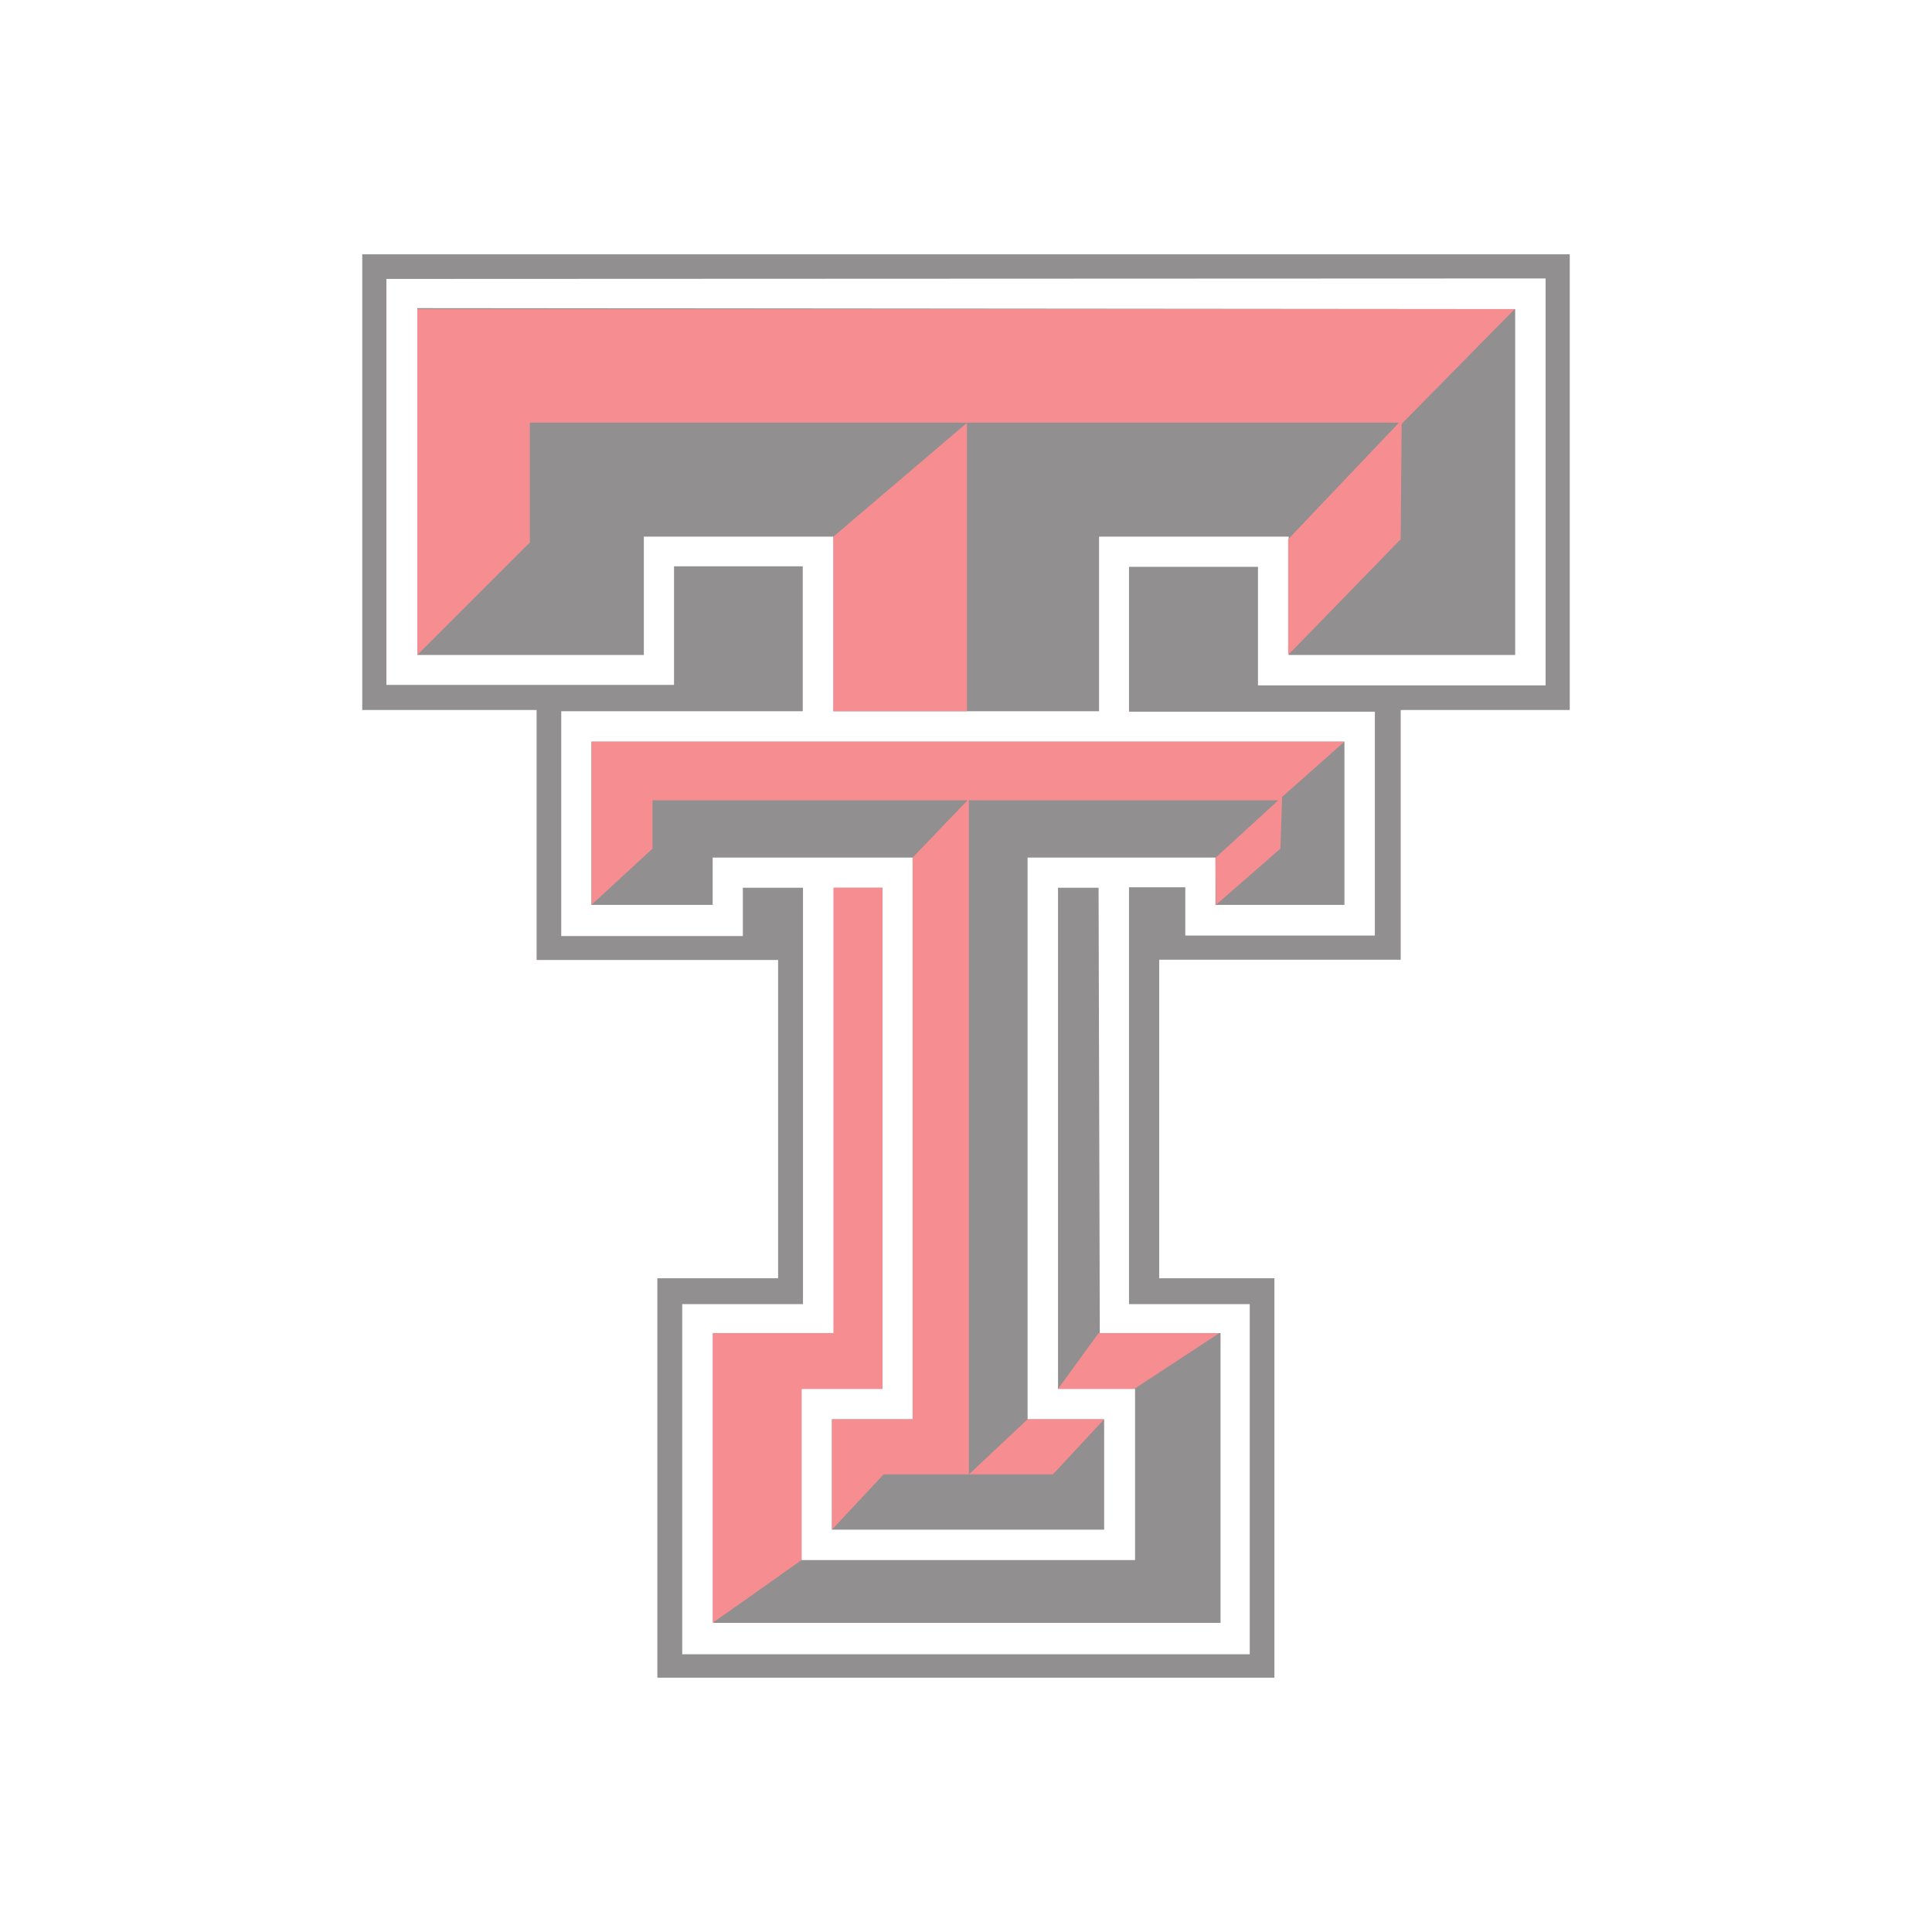
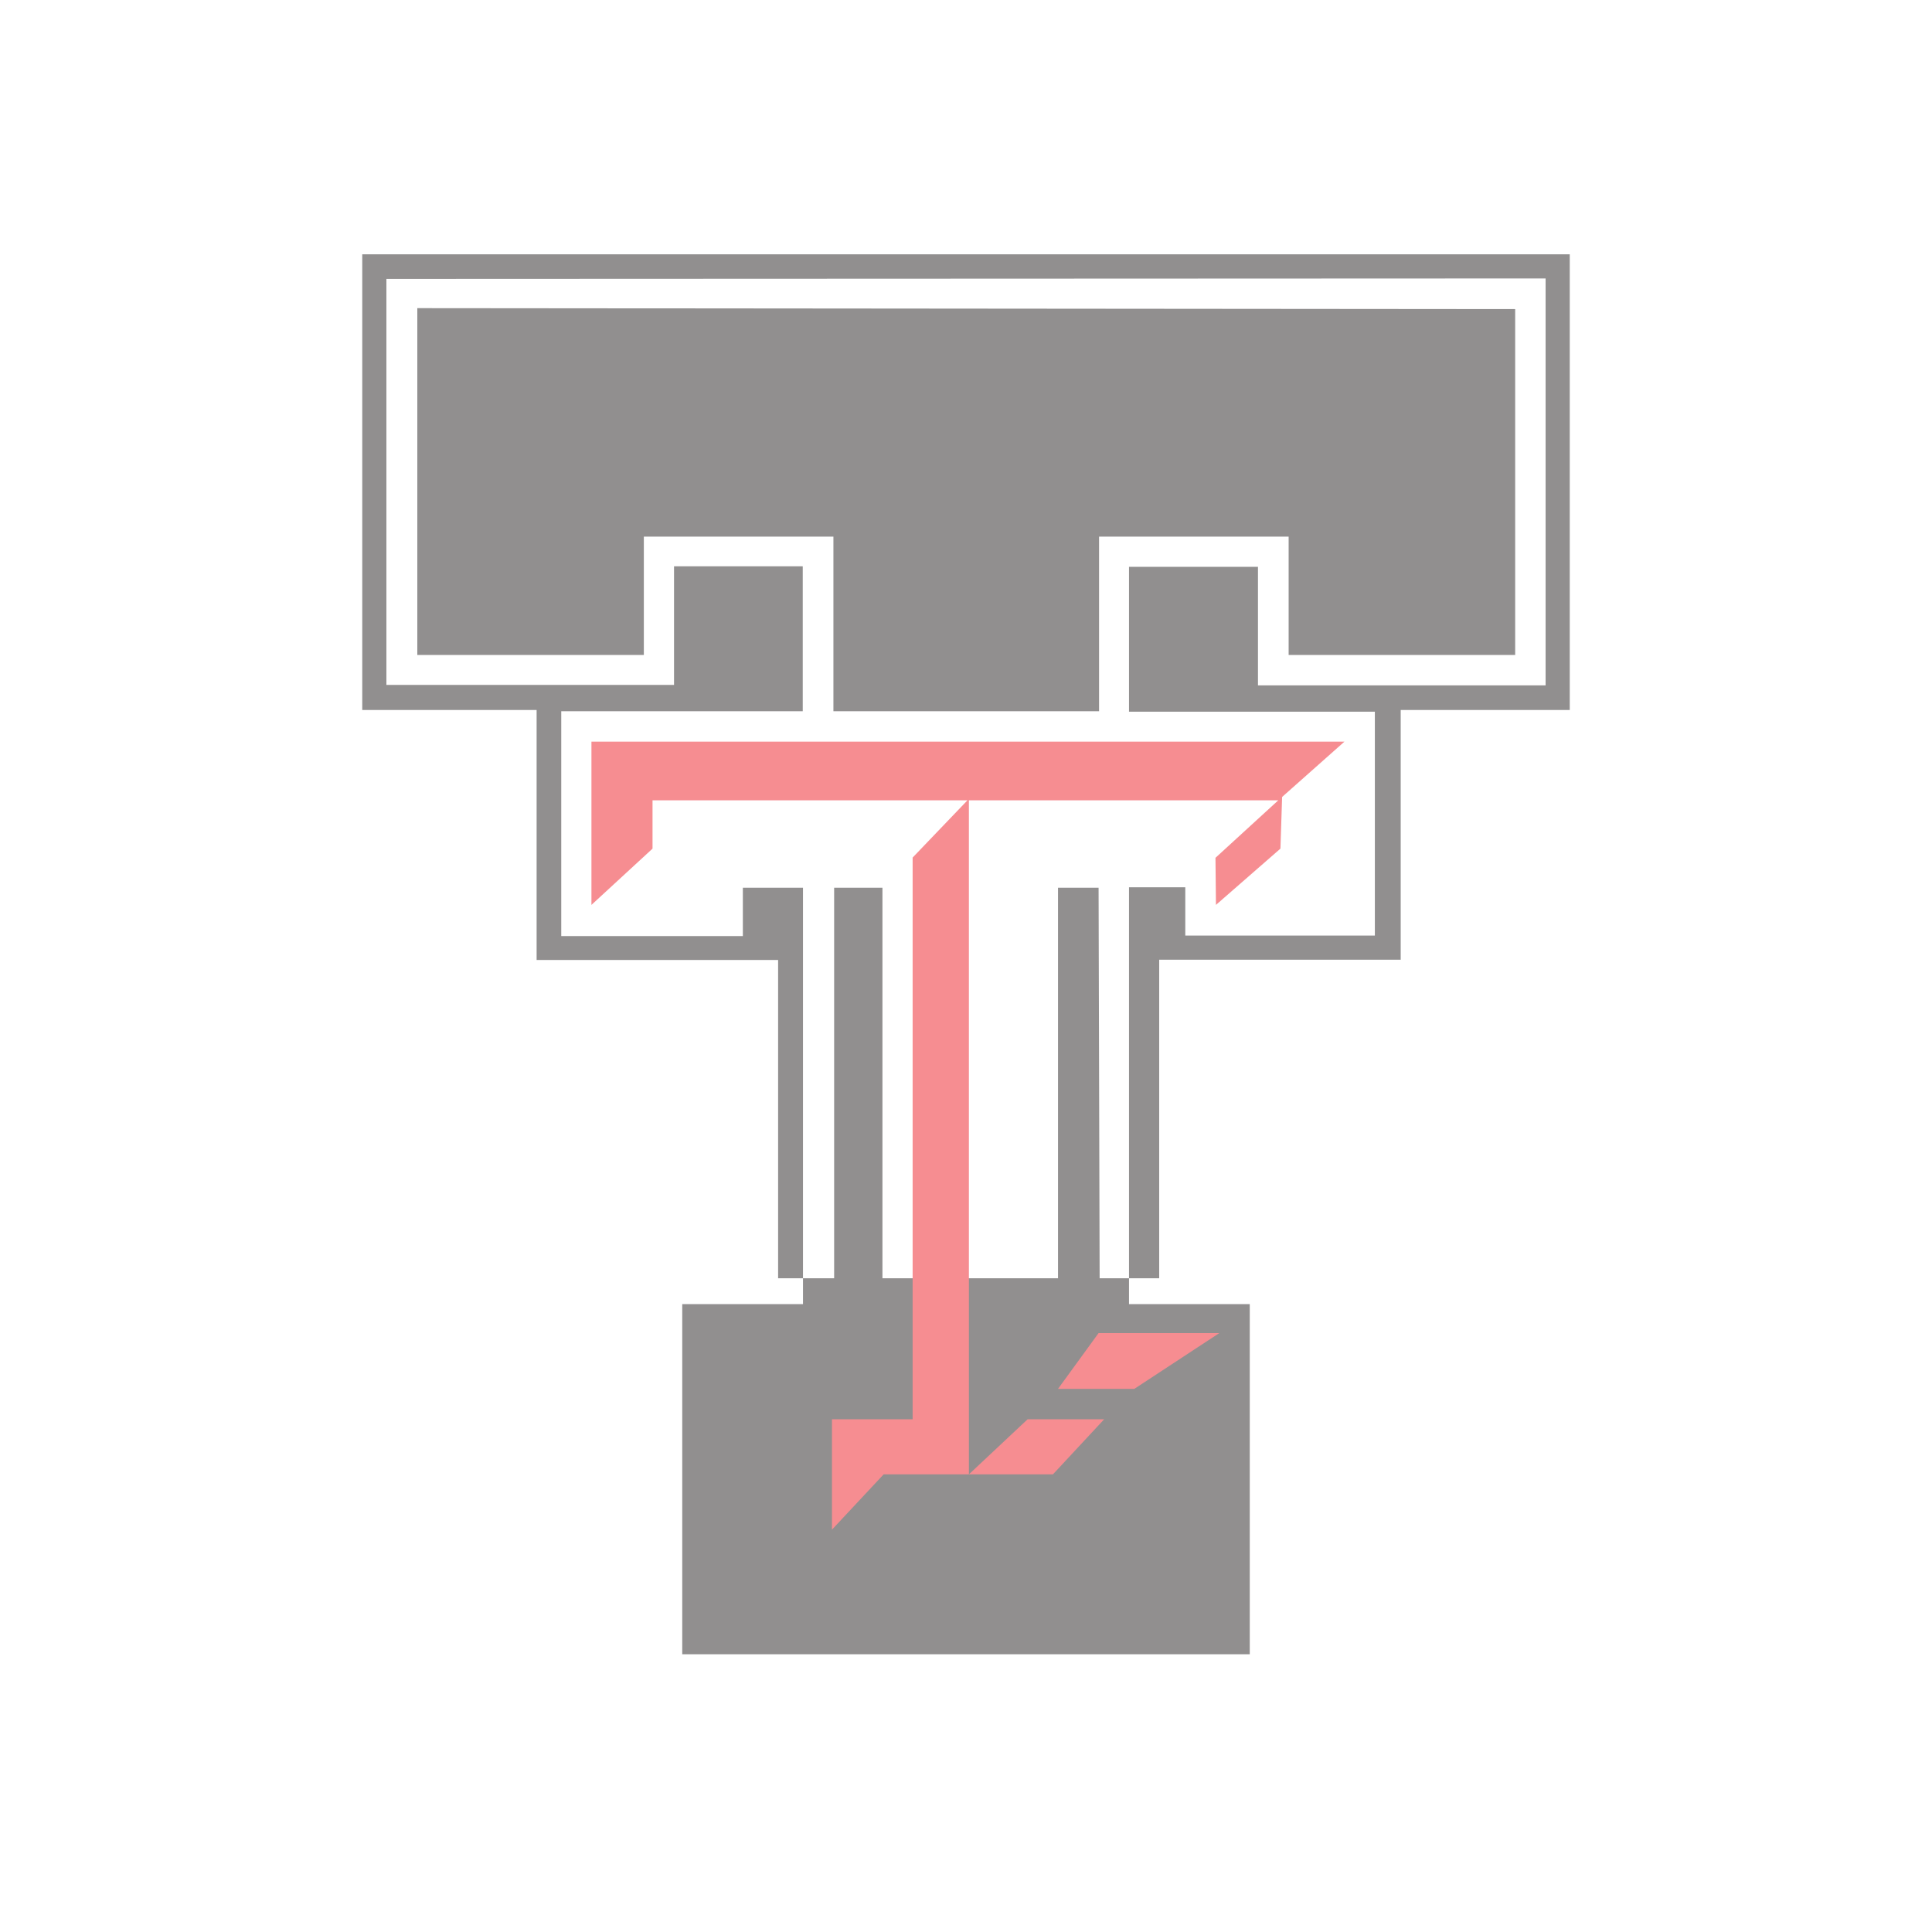
<svg xmlns="http://www.w3.org/2000/svg" width="112" height="112" viewBox="0 0 112 112" fill="none">
  <g style="mix-blend-mode:luminosity" opacity="0.5">
-     <path d="M64.008 88.676V82.278H59.57V49.714H70.462V52.458H77.938V42.994H34.286V52.458H41.314V49.714H52.906V82.278H48.23V88.676H64.008Z" fill="#231F20" />
    <path d="M63.686 51.464H61.334V80.514H65.8V90.44H46.466V80.514H51.156V51.464H48.356V77.28H41.356V94.08H70.756V77.28H63.756L63.686 51.464ZM24.192 17.864V37.968H37.324V31.108H48.314V41.23H63.714V31.108H74.704V37.968H87.836V17.92L24.192 17.864Z" fill="#231F20" />
-     <path d="M21 14.742V41.16H31.108V55.65H45.108V74.102H38.108V97.258H73.878V74.102H67.2V55.636H81.2V41.16H91V14.742H21ZM89.6 16.142V39.732H72.926V32.858H65.45V41.258H79.702V54.236H68.712V51.436H65.45V75.6H72.45V95.9H39.55V75.6H46.55V51.464H43.064V54.264H32.536V41.23H46.536V32.83H39.074V39.704H22.4V16.17L89.6 16.142Z" fill="#231F20" />
-     <path d="M46.466 90.44V80.514H51.156V51.464H48.314V77.28H41.314V94.08L46.466 90.44Z" fill="#ED1C24" />
+     <path d="M21 14.742V41.16H31.108V55.65H45.108V74.102H38.108V97.258V74.102H67.2V55.636H81.2V41.16H91V14.742H21ZM89.6 16.142V39.732H72.926V32.858H65.45V41.258H79.702V54.236H68.712V51.436H65.45V75.6H72.45V95.9H39.55V75.6H46.55V51.464H43.064V54.264H32.536V41.23H46.536V32.83H39.074V39.704H22.4V16.17L89.6 16.142Z" fill="#231F20" />
    <path d="M70.686 77.28H63.686L61.334 80.514H65.758L70.686 77.28Z" fill="#ED1C24" />
-     <path d="M24.192 17.92V37.968L30.716 31.444V24.5H56.07L48.314 31.108V41.23H56.056V24.5H81.102L74.676 31.262V37.968L81.2 31.262L81.256 24.57L87.808 17.92H24.192Z" fill="#ED1C24" />
    <path d="M51.226 85.47H61.04L64.008 82.278H59.57L56.168 85.47V46.396H74.102L70.462 49.728L70.49 52.458L74.228 49.196L74.326 46.2L77.938 42.994H34.286V52.458L37.828 49.196V46.396H56.084L52.906 49.714V82.278H48.23V88.676L51.226 85.47Z" fill="#ED1C24" />
  </g>
</svg>